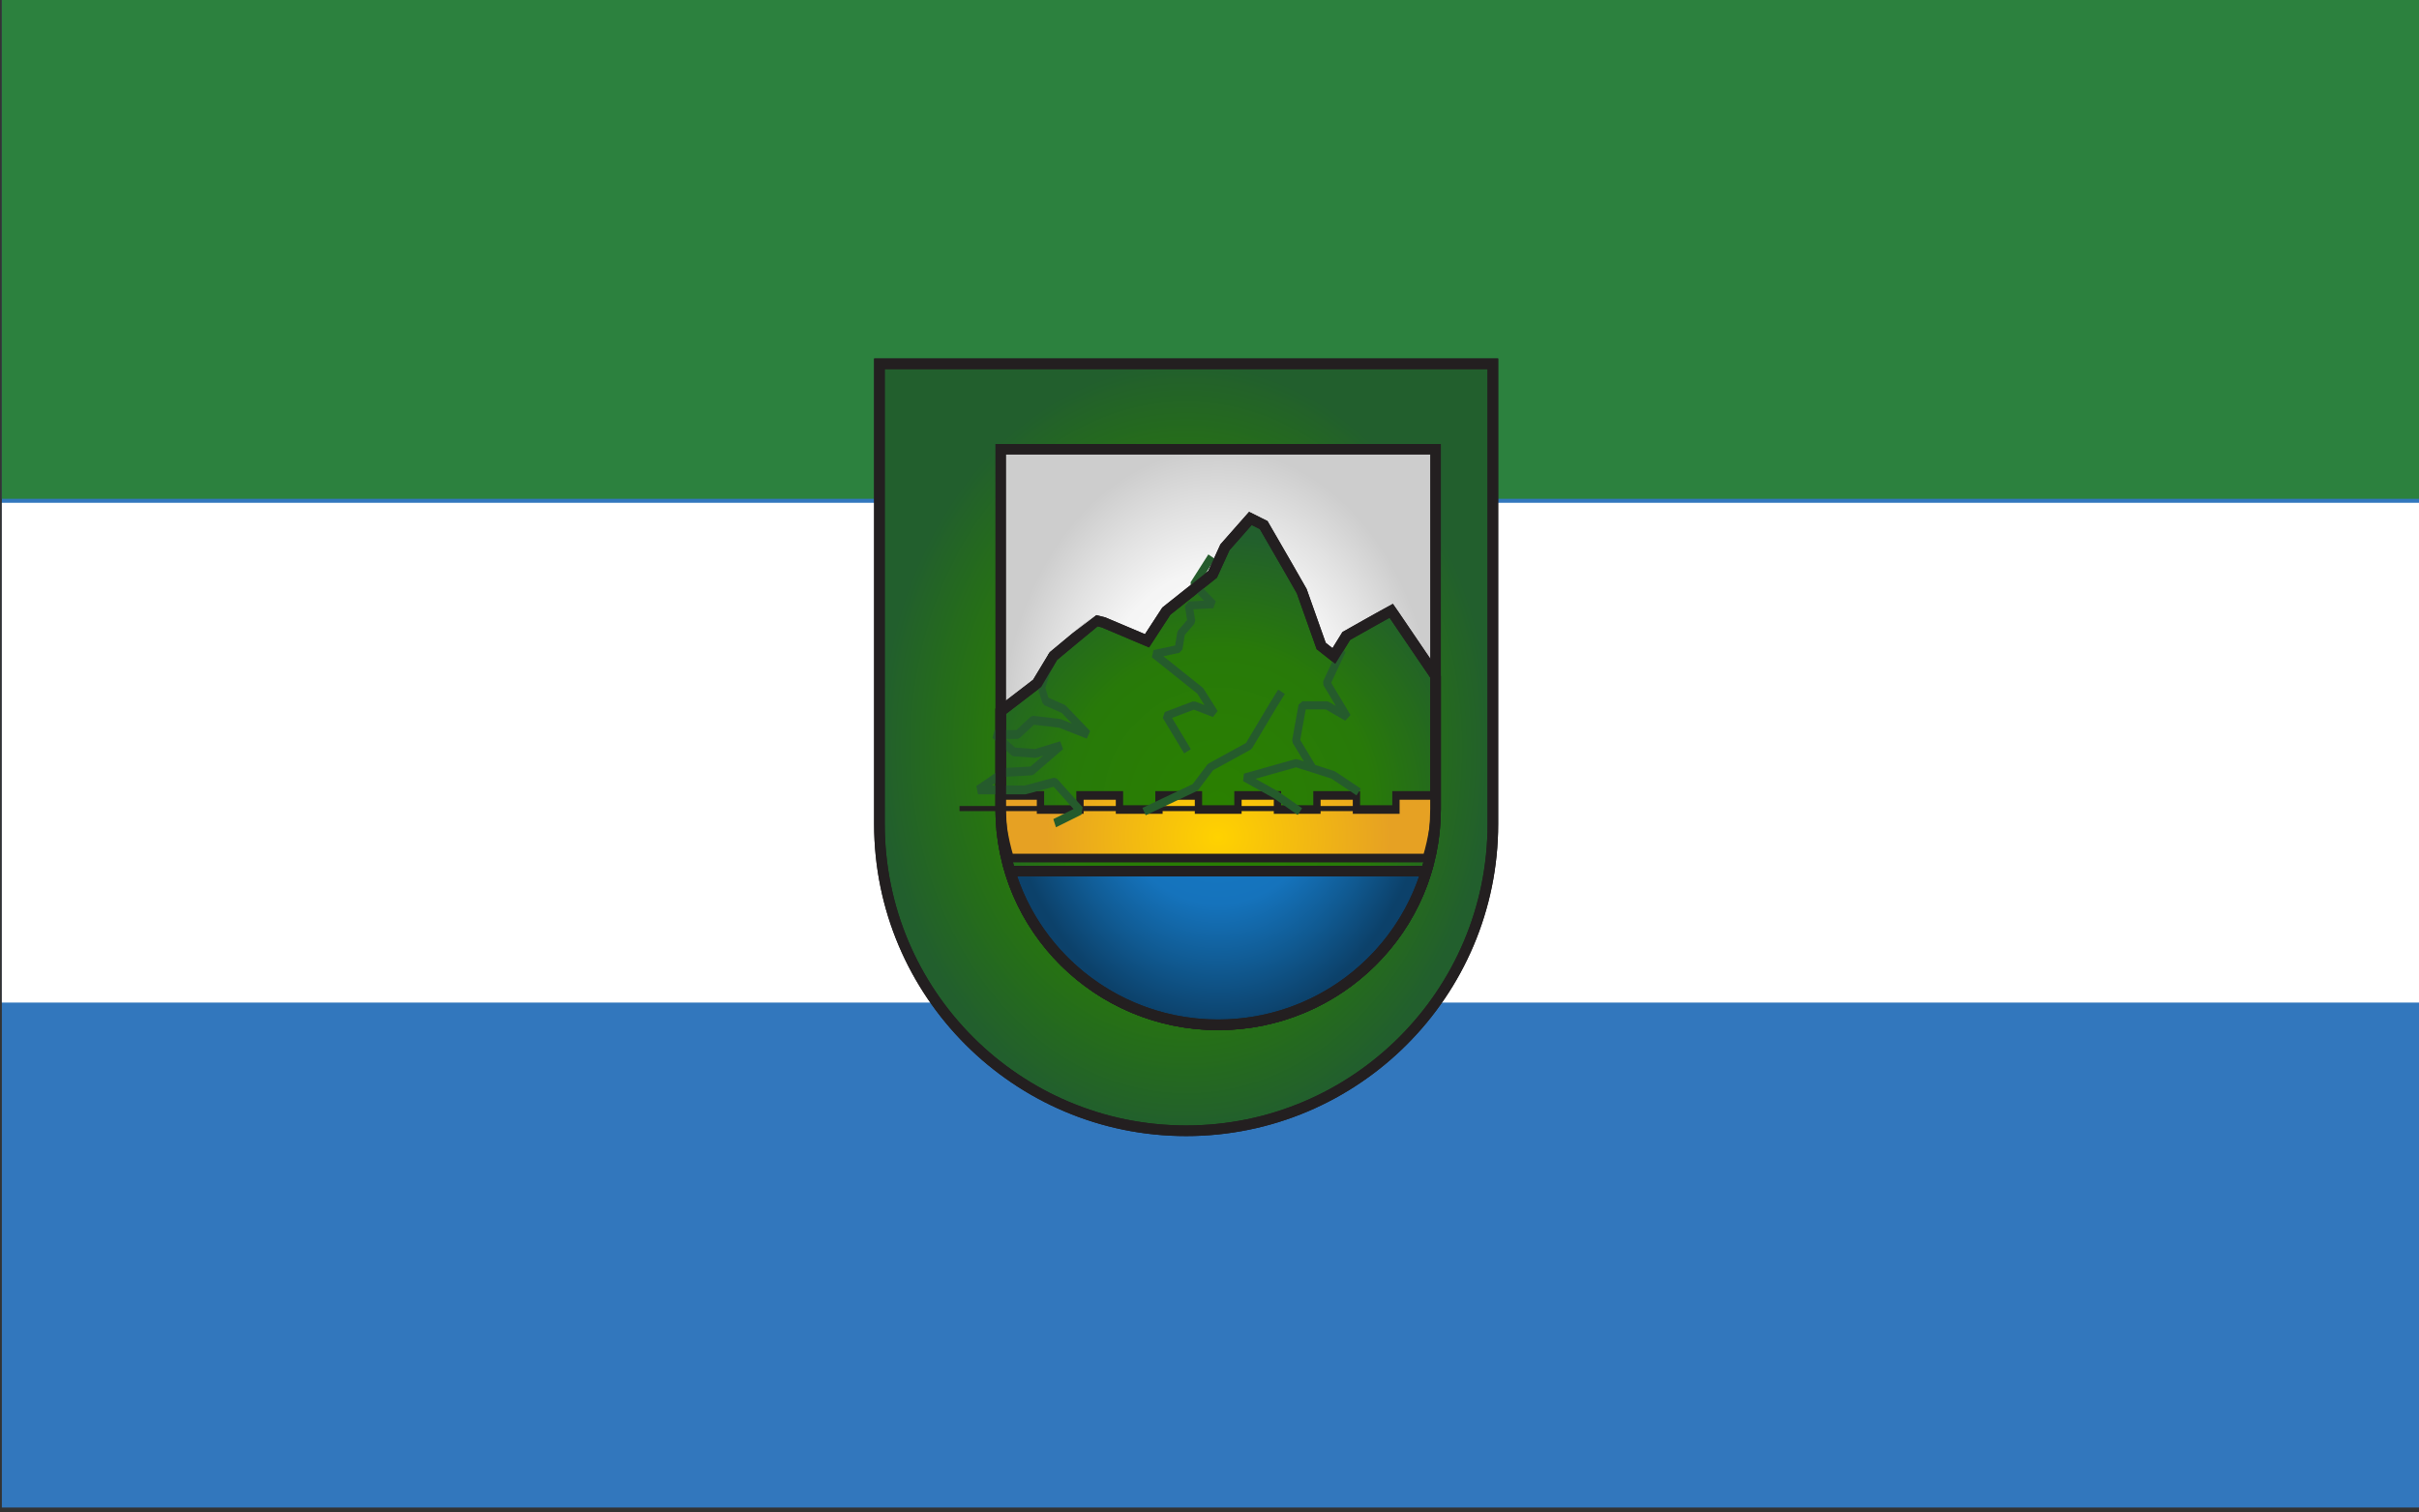
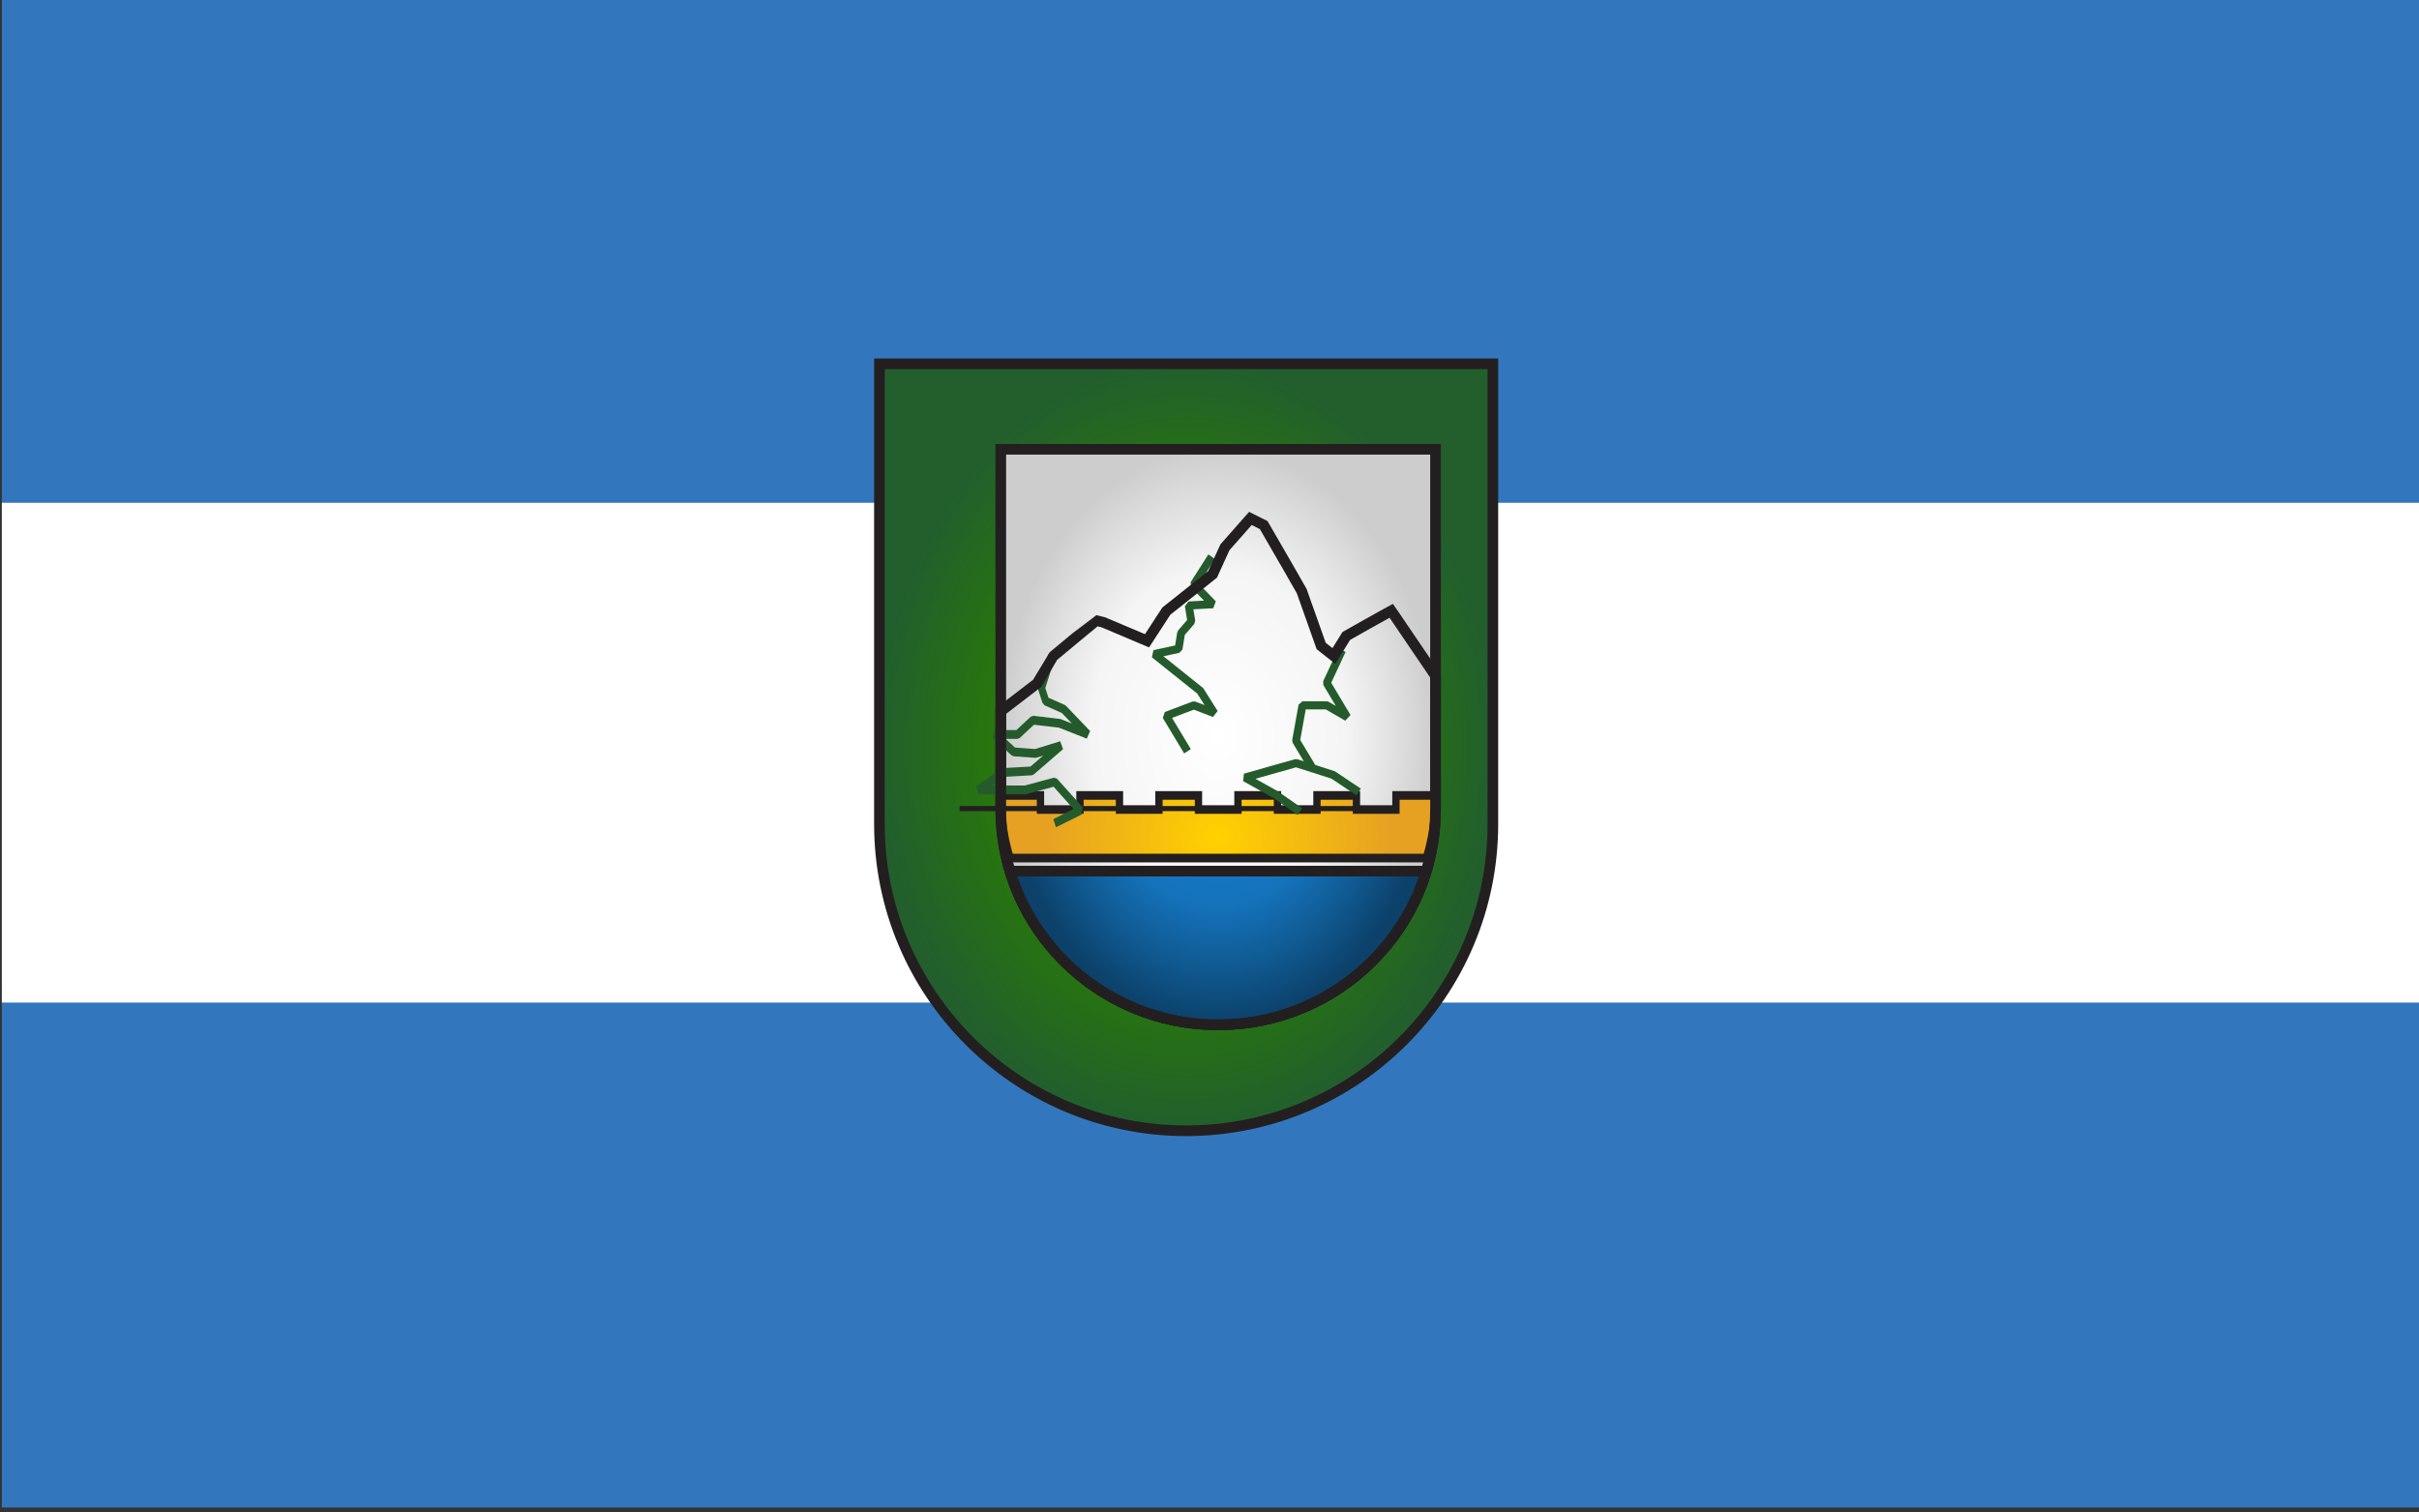
<svg xmlns="http://www.w3.org/2000/svg" xmlns:xlink="http://www.w3.org/1999/xlink" clip-rule="evenodd" fill-rule="evenodd" stroke-miterlimit="2" viewBox="0 0 1890 1182">
  <rect x="0" y="0" width="1890" height="1182" fill="#333333" stroke="none" />
  <linearGradient id="a">
    <stop offset="0" stop-color="#2a8000" />
    <stop offset=".58" stop-color="#287a09" />
    <stop offset=".8" stop-color="#256c1b" />
    <stop offset="1" stop-color="#225f2d" />
  </linearGradient>
  <radialGradient id="b" cx="0" cy="0" gradientTransform="matrix(354.331 0 0 442.913 9930.74 4751.03)" gradientUnits="userSpaceOnUse" r="1" xlink:href="#a" />
  <radialGradient id="c" cx="0" cy="0" gradientTransform="matrix(354.331 0 0 472.49 9930.74 4708.91)" gradientUnits="userSpaceOnUse" r="1">
    <stop offset="0" stop-color="#fff" />
    <stop offset=".58" stop-color="#f5f5f5" />
    <stop offset=".8" stop-color="#e1e1e1" />
    <stop offset="1" stop-color="#cdcdcd" />
  </radialGradient>
  <radialGradient id="d" cx="0" cy="0" gradientTransform="matrix(0 443.154 -430.517 0 9930.74 4820.06)" gradientUnits="userSpaceOnUse" r="1" xlink:href="#a" />
  <radialGradient id="e" cx="0" cy="0" gradientTransform="matrix(354.331 0 0 472.49 9930.74 4708.91)" gradientUnits="userSpaceOnUse" r="1">
    <stop offset="0" stop-color="#177fcf" />
    <stop offset=".58" stop-color="#1573bc" />
    <stop offset=".8" stop-color="#105a92" />
    <stop offset="1" stop-color="#0c416a" />
  </radialGradient>
  <radialGradient id="f" cx="0" cy="0" gradientTransform="matrix(204.345 0 0 157.943 13863.5 16134.7)" gradientUnits="userSpaceOnUse" r="1">
    <stop offset="0" stop-color="#ffd200" />
    <stop offset="1" stop-color="#e6a123" />
  </radialGradient>
  <g transform="matrix(6.566 0 0 5.734 -12361.506 -16983.45)">
-     <path d="m-114-210h4244v3468h-4244z" fill="none" />
    <path d="m595 775h1988v1195h-1988z" fill="#3277bd" transform="matrix(.145 0 0 .172 1796.6 2828.509)" />
-     <path d="m595 775h1988v1195h-1988z" fill="#2c813e" transform="matrix(.145 0 0 .057 1796.6 2917.578)" />
    <path d="m595 775h1988v1195h-1988z" fill="#fff" transform="matrix(.145 0 0 .057 1796.6 2986.237)" />
    <path d="m9576.4 4839.6v-531.5h708.7v531.5c0 195.6-158.8 354.3-354.4 354.3-195.5 0-354.3-158.7-354.3-354.3z" fill="url(#b)" stroke="#231f20" stroke-width="12.29" transform="matrix(.103 0 0 .118 1000.931 2503.119)" />
    <path d="m9576.4 4827.1v-590.7h708.7v590.7c0 195.5-158.8 354.3-354.4 354.3-195.5 0-354.3-158.8-354.3-354.3z" fill="url(#c)" stroke="#231f20" stroke-width="17.41" transform="matrix(.073 0 0 .083 1302.661 2671.503)" />
-     <path d="m10285.1 4608.5v218.6c0 195.5-158.8 354.3-354.4 354.3-195.5 0-354.3-158.8-354.3-354.3v-160.6l59.3-45.8s26-44.3 26.4-44.7c0 0 69.5-58.3 70-58.4 0 0 9.9 2.4 11.6 2.9l71.1 30.3 31.5-48.7s63.7-51.2 75.4-60.4l20.1-44.4 41.5-47.4 21.7 10.9c22.2 38.1 62 108.5 62 108.5l31.7 90 20.7 16.5 20.2-32.9 34.3-19.5c10.7-6.2 39-21.8 39-21.8l5.5 8s34.3 50.9 66.7 98.9z" fill="url(#d)" stroke="#231f20" stroke-width="17.41" transform="matrix(.073 0 0 .083 1302.661 2671.503)" />
    <path d="m10270.2 4929c-43.8 145.9-179.3 252.4-339.5 252.4-160.1 0-295.6-106.5-339.4-252.4z" fill="url(#e)" stroke="#231f20" stroke-width="17.41" transform="matrix(.073 0 0 .083 1302.661 2671.503)" />
    <path d="m14122 16092.8v.3c0 21.9-3.8 43-10.9 62.9h-495.2c-7.1-19.9-10.9-41-10.9-62.9v-.3h47v14.2h47v-14.2h47v14.2h47v-14.2h47v14.2h47v-14.2h47v14.2h47v-14.2h47v14.2h47v-14.2z" fill="url(#f)" stroke="#231f20" stroke-linecap="square" stroke-miterlimit="99" stroke-width="8.7" transform="matrix(.1 0 0 .135 641.264 897.771)" />
    <g fill="none">
      <path d="m13876 16127.5h335.8" stroke="#231f20" stroke-linejoin="round" stroke-miterlimit="99" stroke-width="3.96" transform="matrix(.152 0 0 .174 -112.321 265.901)" />
      <path d="m16165.8 6449.1-8.1 20.6 3.3 8.3 14 5 19 16-22-7-21-2-12 9h-18l15 11 17 1 20-5-23 16-22 1-20 11h37l23-5 20 18-20 8" stroke="#255b2c" stroke-miterlimit="1" stroke-width="5.56" transform="matrix(.152 0 0 .216 -449.385 1658.2)" />
      <path d="m16290.9 6362.8-13.9 21.2 15 15-19 1 2 12-8 9-2 12-19 4 36 28 11 17-16-6-21.7 8 16.7 27" stroke="#255b2c" stroke-miterlimit="1" stroke-width="6.17" transform="matrix(.152 0 0 .179 -449.385 1898.811)" />
      <path d="m16393 6434-12 25 16 26-16-9h-19l-5 27 13 21 16 5 20 13" stroke="#255b2c" stroke-miterlimit="1" stroke-width="6.17" transform="matrix(.152 0 0 .179 -449.385 1898.811)" />
      <path d="m16370 6524-13-4-40 11 24 13 19 12.9" stroke="#255b2c" stroke-miterlimit="1" stroke-width="6.17" transform="matrix(.152 0 0 .179 -449.385 1898.811)" />
-       <path d="m16345.6 6465.7-6.6 10.3-19 31-30 16-12 15.5-40 18.4" stroke="#255b2c" stroke-miterlimit="1" stroke-width="6.17" transform="matrix(.152 0 0 .179 -449.385 1898.811)" />
      <path d="m10285.1 4608.5v218.6c0 195.5-158.8 354.3-354.4 354.3-195.5 0-354.3-158.8-354.3-354.3v-160.6l59.3-45.8s26-44.3 26.4-44.7c0 0 69.5-58.3 70-58.4 0 0 9.9 2.4 11.6 2.9l71.1 30.3 31.5-48.7s63.7-51.2 75.4-60.4l20.1-44.4 41.5-47.4 21.7 10.9c22.2 38.1 62 108.5 62 108.5l31.7 90 20.7 16.5 20.2-32.9 34.3-19.5c10.7-6.2 39-21.8 39-21.8l5.5 8s34.3 50.9 66.7 98.9z" stroke="#231f20" stroke-width="17.41" transform="matrix(.073 0 0 .083 1302.661 2671.503)" />
-       <path d="m9576.4 4839.6v-531.5h708.7v531.5c0 195.6-158.8 354.3-354.4 354.3-195.5 0-354.3-158.7-354.3-354.3z" stroke="#231f20" stroke-width="12.29" transform="matrix(.103 0 0 .118 1000.931 2503.119)" />
    </g>
  </g>
</svg>